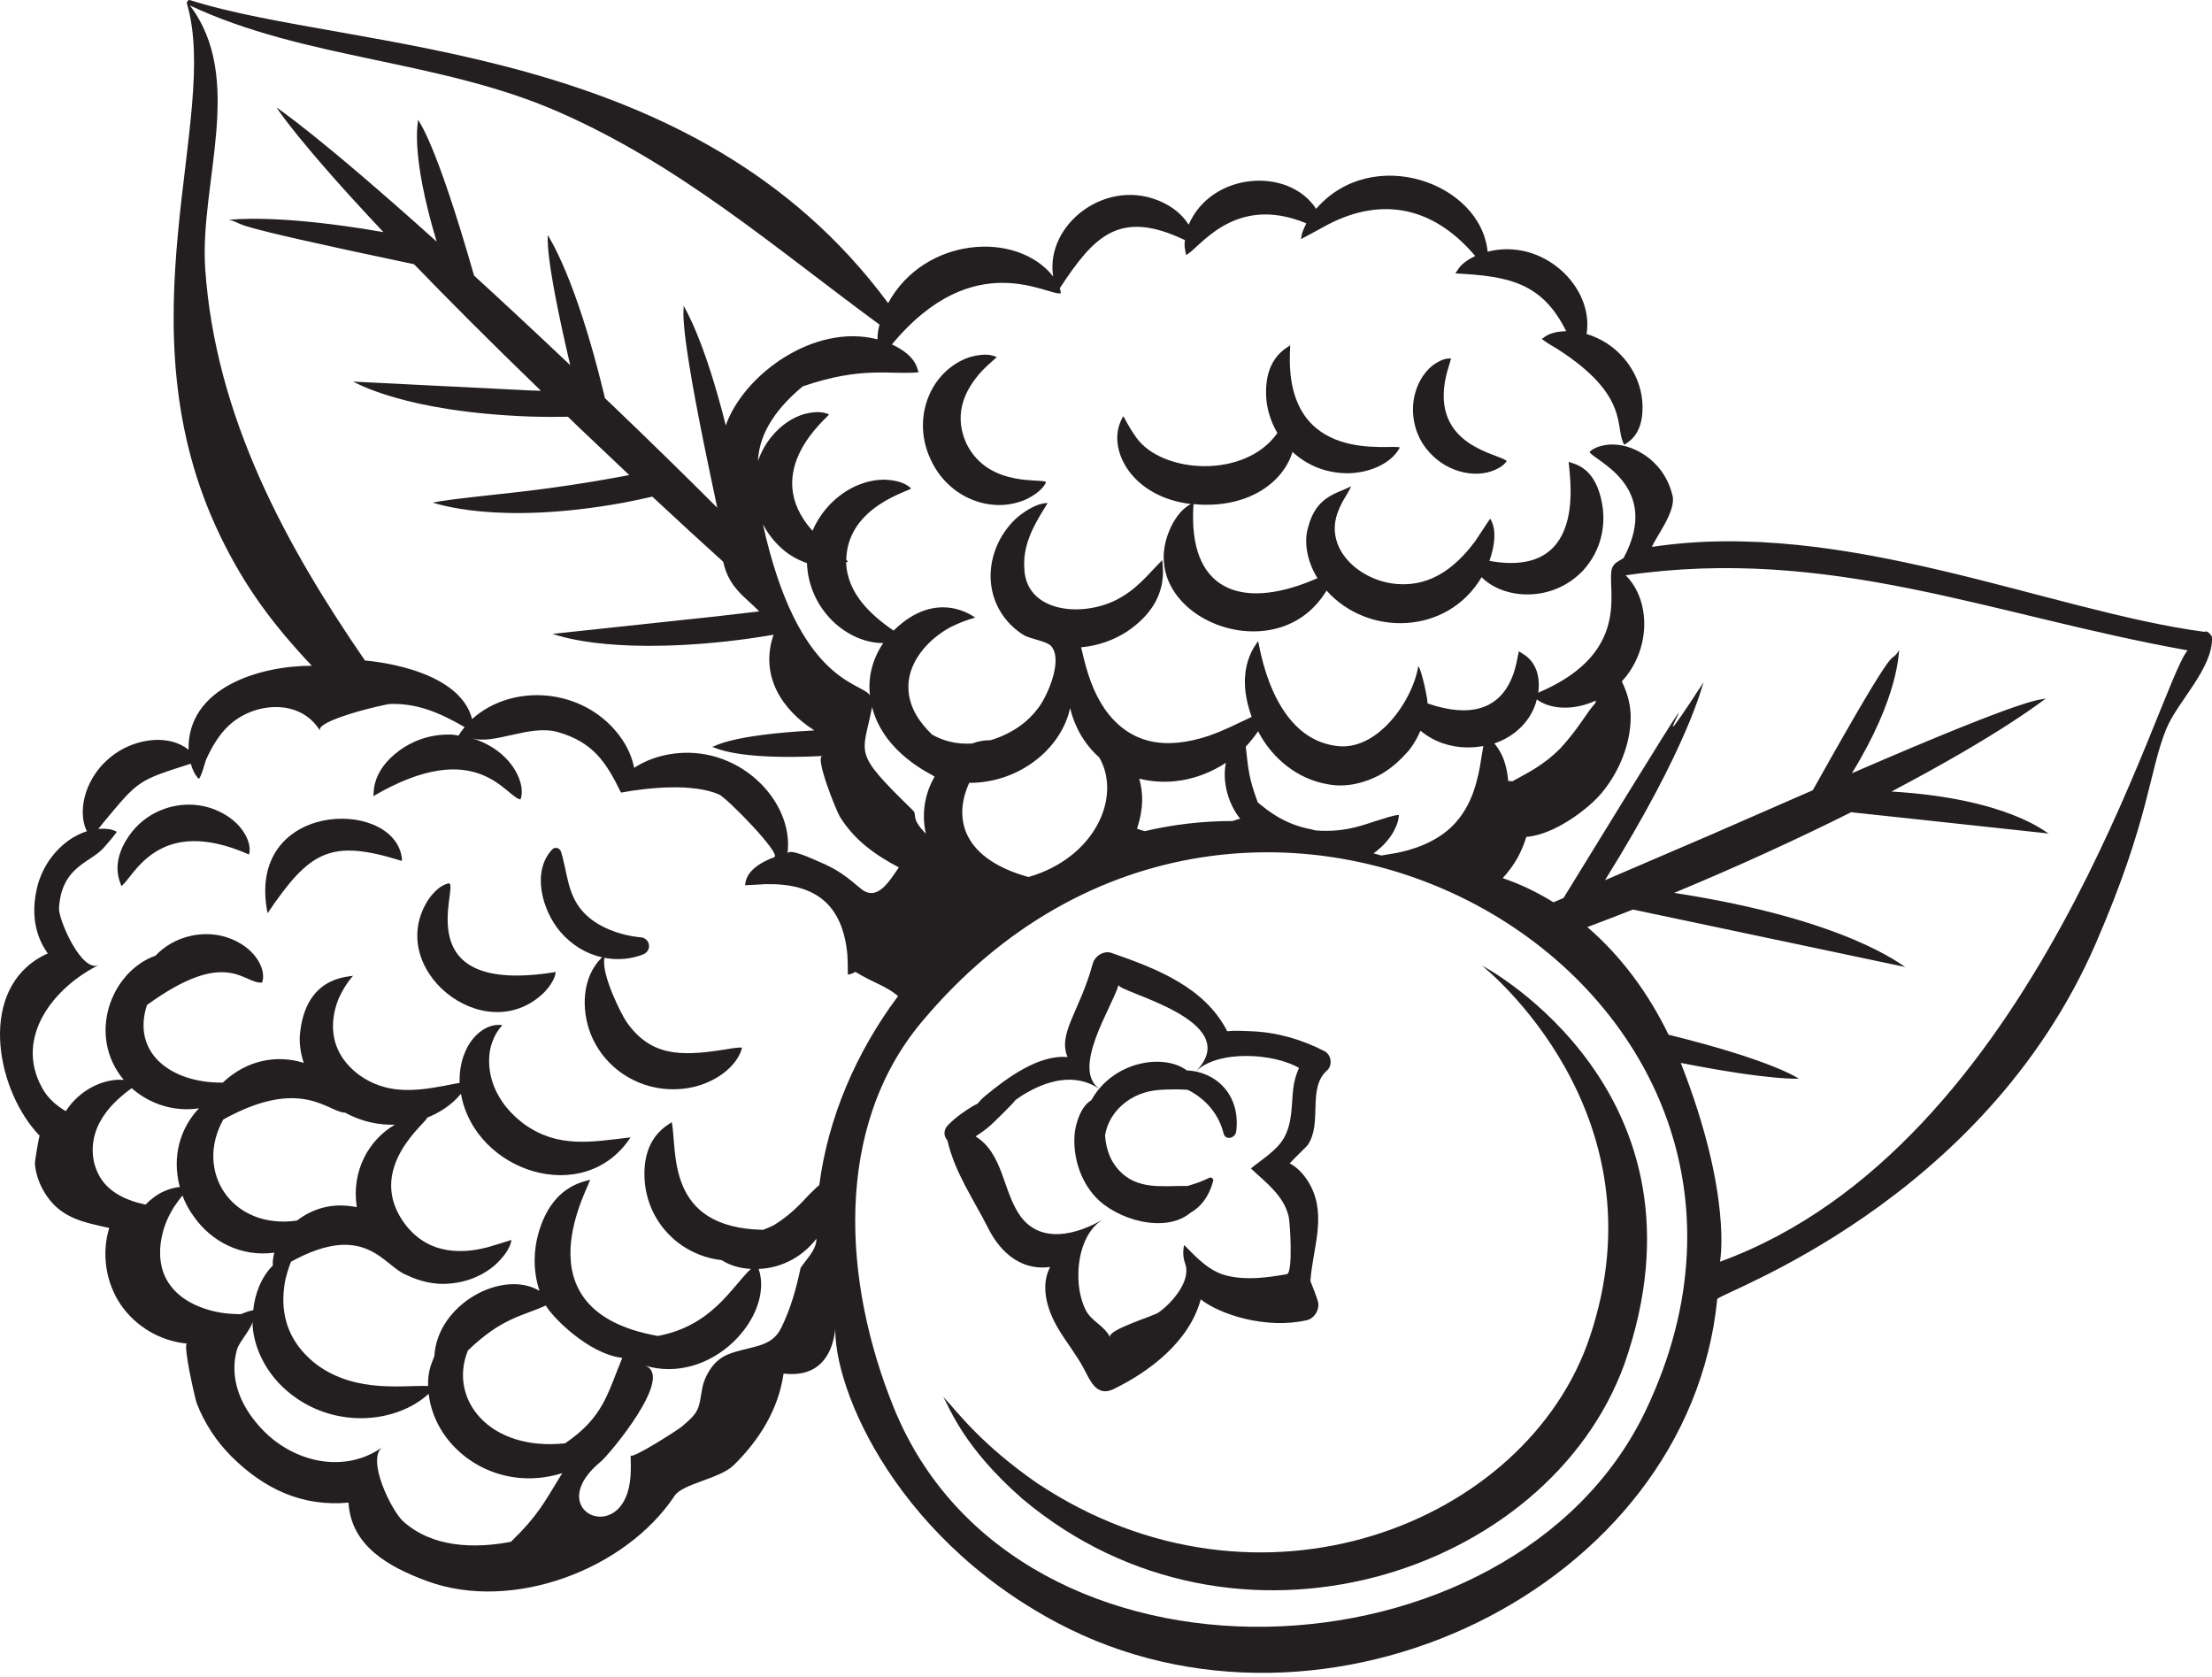
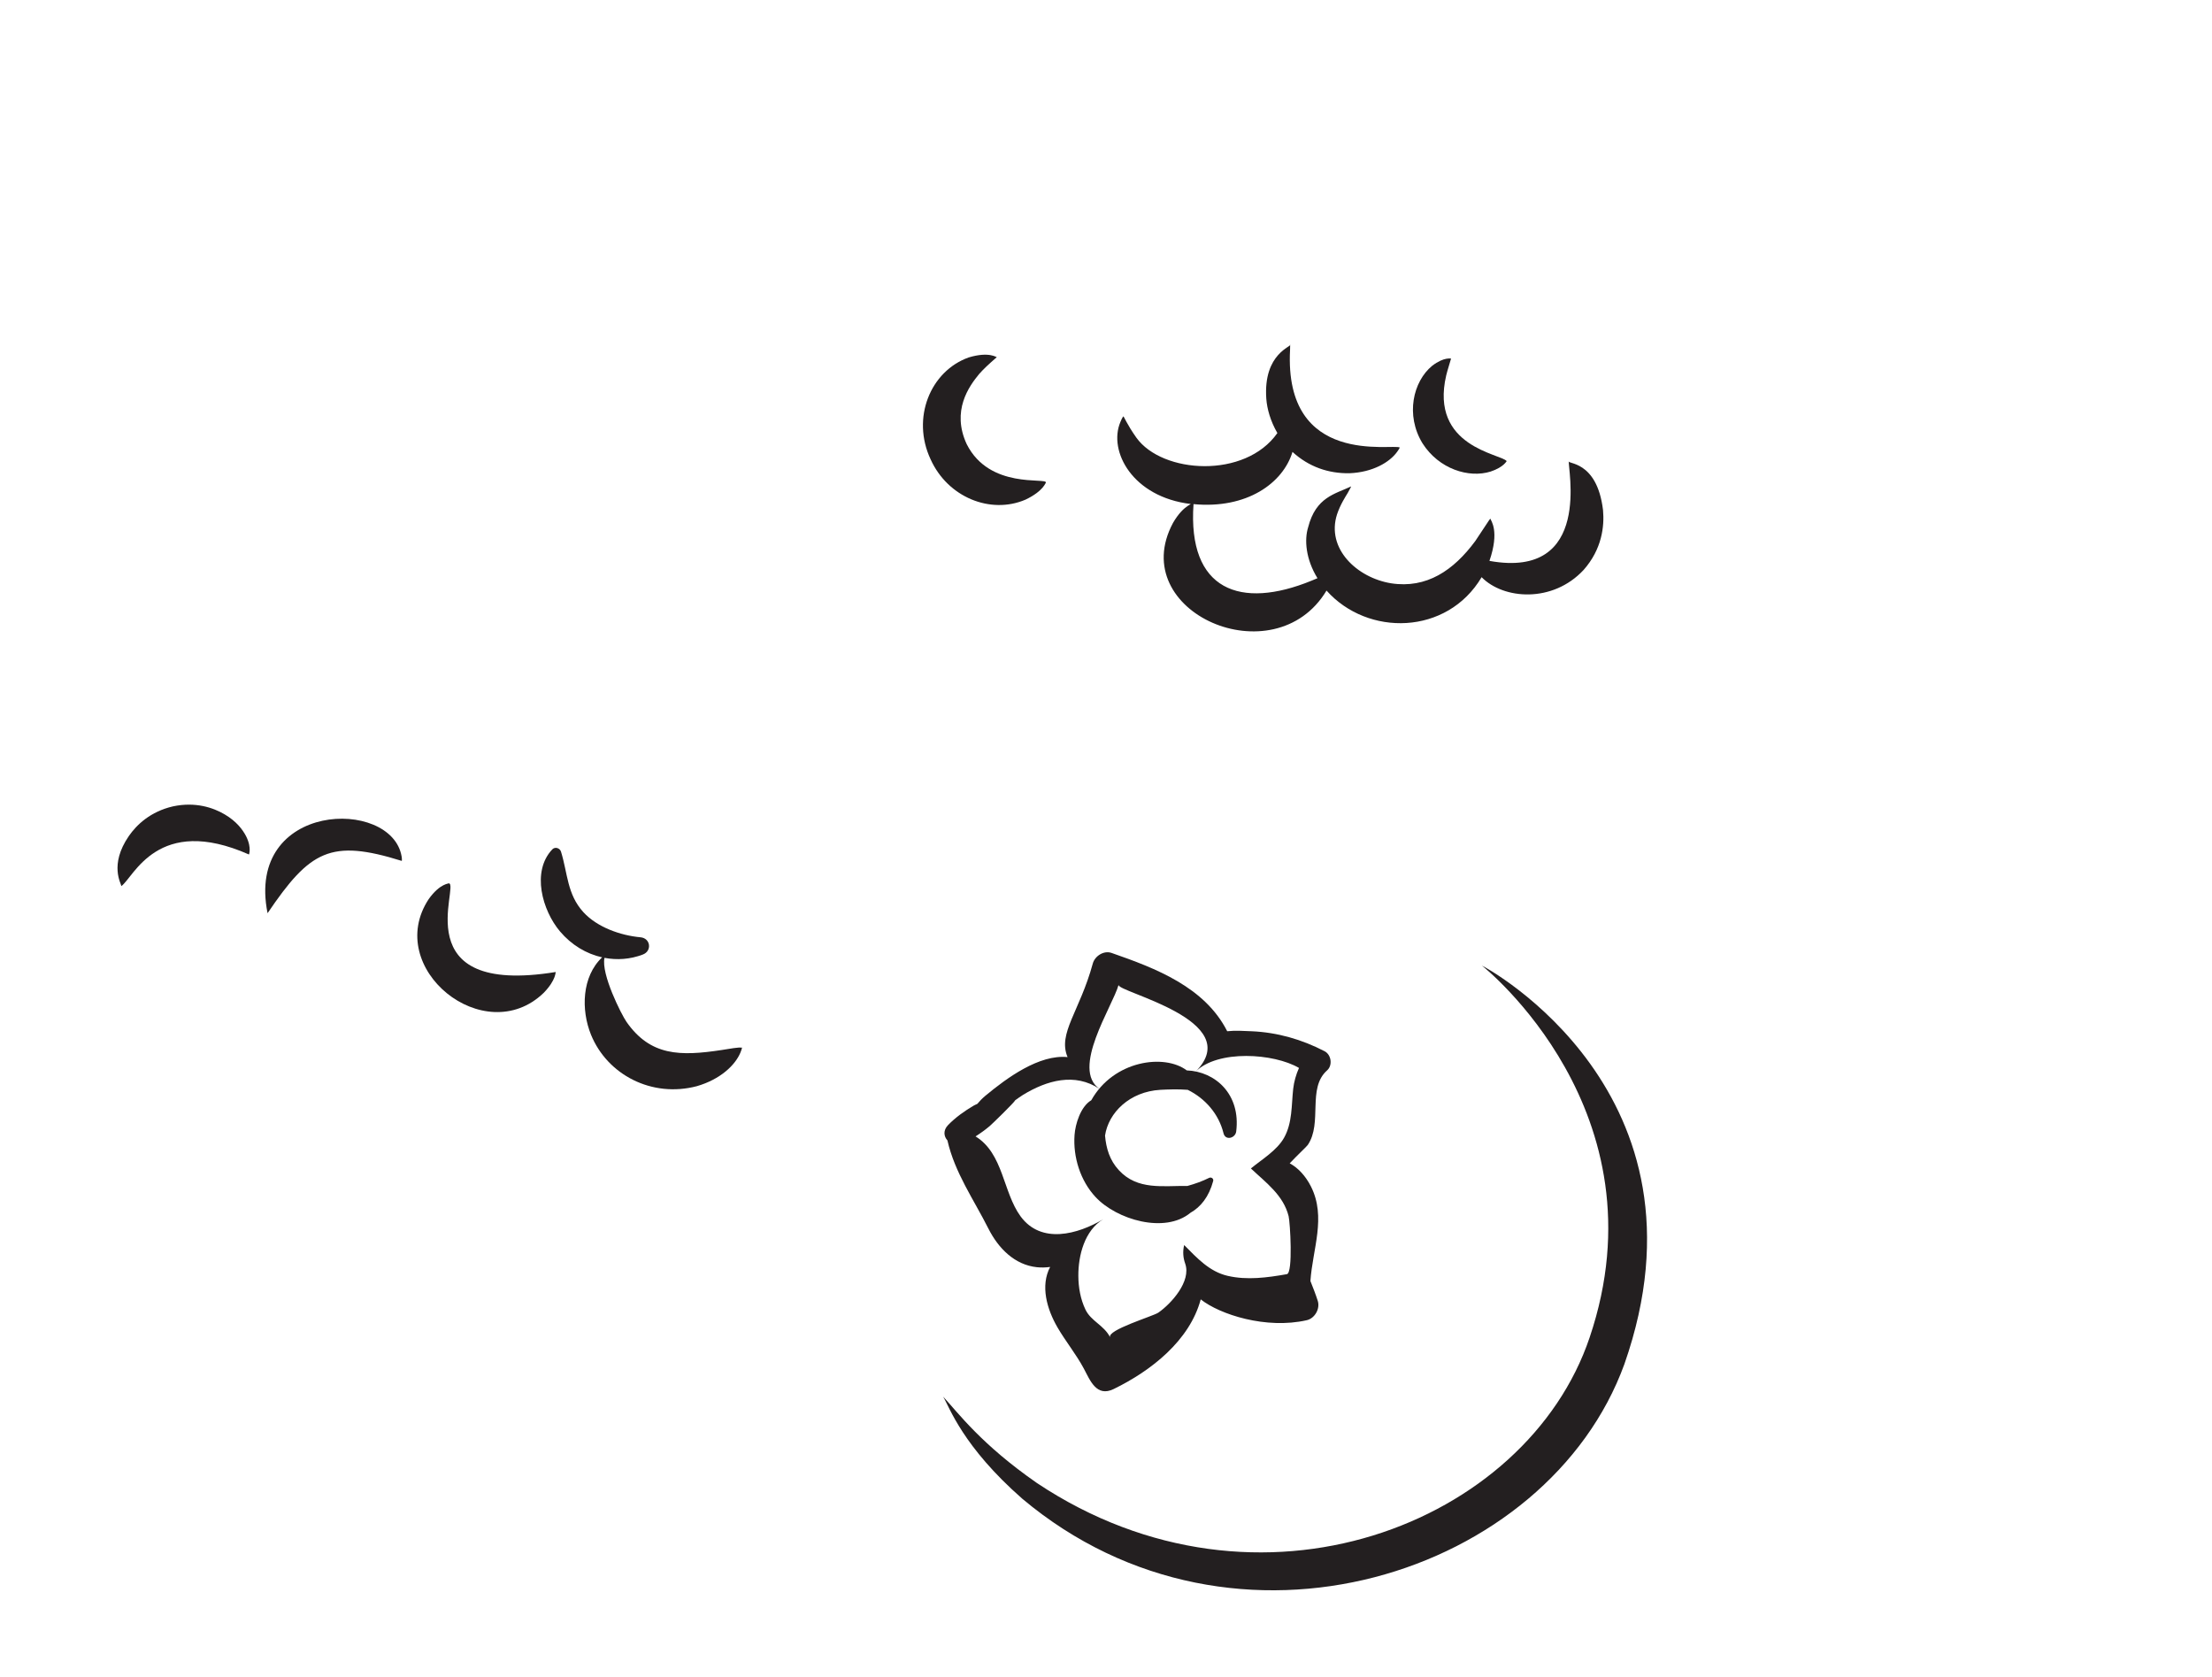
<svg xmlns="http://www.w3.org/2000/svg" height="223.6" preserveAspectRatio="xMidYMid meet" version="1.0" viewBox="0.0 0.0 295.0 223.6" width="295.0" zoomAndPan="magnify">
  <defs>
    <clipPath id="a">
-       <path d="M 0 0 L 295.012 0 L 295.012 223.059 L 0 223.059 Z M 0 0" />
-     </clipPath>
+       </clipPath>
  </defs>
  <g>
    <g id="change1_1">
      <path d="M 154.766 145.316 C 155.719 145.266 157.125 145.211 158.398 145.316 C 160.703 146.449 162.531 148.504 163.172 151.105 C 163.422 152.125 164.746 151.773 164.863 150.879 C 165.492 145.91 162.074 142.867 158.273 142.727 C 155.293 140.473 148.52 141.379 145.539 146.703 C 144.105 147.551 143.406 149.898 143.305 151.336 C 143.094 154.289 144.078 157.434 146.109 159.613 C 148.926 162.641 155.359 164.531 158.758 161.715 C 160.117 160.945 161.219 159.605 161.793 157.48 C 161.883 157.148 161.531 156.914 161.246 157.059 C 160.367 157.496 159.383 157.852 158.363 158.133 C 155.117 158.086 151.707 158.742 149.211 156.027 C 147.984 154.699 147.523 153.129 147.371 151.418 C 147.824 148.375 150.641 145.547 154.766 145.316" fill="#231f20" />
    </g>
    <g id="change1_2">
      <path d="M 171.625 169.895 C 169.031 170.355 166.312 170.723 163.727 170.121 C 161.305 169.562 159.668 167.777 157.922 166.012 C 157.707 166.922 157.797 167.742 158.062 168.492 C 158.895 170.84 156.223 173.812 154.484 175.023 C 153.801 175.504 147.562 177.344 148.055 178.324 C 147.242 176.699 145.496 176.176 144.754 174.605 C 144.094 173.223 143.82 171.656 143.812 170.129 C 143.793 167.406 144.645 164.055 147.148 162.562 C 143.715 164.605 138.852 165.93 136.105 162.184 C 133.742 158.949 133.824 153.809 130.102 151.527 C 130.77 151.102 131.41 150.637 131.996 150.145 C 132.25 149.934 135.273 147.004 135.402 146.699 C 135.75 146.457 136.082 146.203 136.449 145.98 C 139.594 144.066 143.344 142.977 146.672 145.215 C 142.746 142.578 148.371 134.207 149.18 131.32 C 148.91 132.281 166.285 136.02 159.445 142.898 C 162.391 139.938 169.887 140.43 173.238 142.398 C 172.844 143.281 172.574 144.223 172.465 145.184 C 172.223 147.371 172.367 149.707 171.25 151.703 C 170.301 153.398 168.289 154.594 166.824 155.801 C 168.84 157.707 171.152 159.355 171.855 162.168 C 172.055 162.973 172.461 169.746 171.625 169.895 Z M 174.406 152.672 C 176.414 149.723 174.297 145.102 176.984 142.727 C 177.75 142.051 177.547 140.637 176.656 140.172 C 173.625 138.598 170.348 137.656 166.945 137.508 C 165.914 137.465 164.754 137.383 163.664 137.504 C 160.672 131.605 154.133 129.113 148.238 127.062 C 147.203 126.703 146.012 127.477 145.738 128.48 C 143.992 134.875 141.035 137.785 142.375 140.953 C 138.59 140.578 134.32 143.695 131.398 146.121 C 130.977 146.477 130.637 146.828 130.34 147.188 C 130.188 147.266 130.031 147.32 129.883 147.406 C 128.664 148.113 127.414 149.008 126.434 150.02 C 125.754 150.727 125.871 151.531 126.352 152.062 C 127.332 156.371 129.852 159.922 131.805 163.797 C 133.152 166.477 135.332 168.656 138.281 168.969 C 138.844 169.027 139.434 169.02 140.051 168.934 C 138.727 171.434 139.609 174.547 141.031 176.996 C 142.125 178.875 143.52 180.57 144.547 182.492 C 145.387 184.07 146.234 186.324 148.52 185.215 C 153.535 182.773 158.656 178.75 160.133 173.258 C 162.691 175.281 168.855 177.27 174.277 176.035 C 175.348 175.793 176.078 174.5 175.742 173.457 C 175.449 172.547 175.109 171.68 174.762 170.812 C 175.047 166.551 176.906 162.309 174.832 158.203 C 174.133 156.82 173.137 155.727 172 155.117 C 172.973 154.078 174.262 152.883 174.406 152.672" fill="#231f20" />
    </g>
    <g id="change1_3">
      <path d="M 156.43 69.734 C 150.074 81.617 169.973 90.309 176.91 78.746 C 182.391 84.891 192.98 84.727 197.594 76.961 C 200.508 79.934 207.066 80.438 211.199 75.992 C 213.652 73.219 213.98 70.164 213.785 68.016 C 212.977 61.258 208.809 61.918 209.227 61.477 C 208.988 62.109 212.523 77.297 198.637 74.789 C 200.012 70.789 198.832 69.434 198.754 69.152 C 198.598 69.309 198.066 70.191 196.75 72.141 C 193.863 76.051 190.258 78.508 185.527 77.777 C 180.977 77.043 176.84 73.156 178.312 68.582 C 178.734 67.301 179.484 66.145 179.723 65.754 C 180.074 65.152 180.199 64.855 180.199 64.855 C 178.047 65.879 175.496 66.27 174.461 70.297 C 173.934 71.965 174.133 74.551 175.703 77.098 C 175.453 77.203 175.215 77.301 174.906 77.43 C 165.438 81.305 158.367 78.734 159.172 67.219 C 166.293 67.898 171.113 64.414 172.371 60.258 C 174.559 62.258 177.176 63.145 179.965 63.102 C 183.094 62.973 185.324 61.629 186.312 60.266 C 186.602 59.871 186.68 59.676 186.68 59.676 C 185.82 59.094 171.215 62.348 172.047 46.633 C 172.074 46.164 172.051 45.938 172.051 45.938 C 172.445 46.191 168.438 47.039 168.879 53.18 C 168.98 54.516 169.426 56.141 170.355 57.742 C 166.066 63.867 155.016 63.184 151.551 58.359 C 150.246 56.52 149.883 55.469 149.801 55.52 C 149.801 55.52 149.637 55.723 149.414 56.281 C 147.781 60.16 151.035 66.277 158.809 67.203 C 158.691 67.27 158.586 67.328 158.414 67.449 C 157.895 67.793 157.176 68.441 156.43 69.734" fill="#231f20" />
    </g>
    <g id="change1_4">
      <path d="M 132.938 47.621 C 132.953 47.703 131.988 46.82 129.191 47.66 C 124.074 49.48 121.52 55.742 124.109 61.246 C 126.398 66.32 132.109 68.621 136.766 66.621 C 139.238 65.441 139.457 64.277 139.496 64.344 C 139.555 63.633 131.984 65.281 128.926 59.23 C 126.855 54.766 129.246 51.492 130.578 49.875 C 131.227 49.145 131.801 48.617 132.938 47.621" fill="#231f20" />
    </g>
    <g id="change1_5">
      <path d="M 59.855 117.777 C 59.922 117.828 58.703 117.742 57.172 119.887 C 51.109 129.102 64.609 139.992 72.496 132.398 C 74.223 130.633 74.066 129.559 74.121 129.605 C 53.898 132.898 61.367 117.934 59.855 117.777" fill="#231f20" />
    </g>
    <g id="change1_6">
      <path d="M 29.977 108.598 C 28.441 107.688 26.055 106.879 23.059 107.523 C 20.062 108.215 18.211 109.98 17.172 111.492 C 14.531 115.344 16.18 117.832 16.184 118.152 C 17.844 116.973 21.02 108.551 33.203 113.938 C 33.203 113.938 33.281 113.77 33.297 113.375 C 33.309 112.98 33.246 112.344 32.809 111.48 C 32.371 110.641 31.551 109.523 29.977 108.598" fill="#231f20" />
    </g>
    <g id="change1_7">
      <path d="M 35.684 121.766 C 41.348 113.402 44.102 111.836 53.586 114.793 C 53.586 114.793 53.629 114.609 53.562 114.203 C 52.234 106.328 32.688 106.852 35.684 121.766" fill="#231f20" />
    </g>
    <g id="change1_8">
      <path d="M 193.52 47.805 C 193.551 47.852 192.633 47.523 190.996 48.777 C 188.457 50.863 187.406 55.34 189.711 59.113 C 191.902 62.551 195.891 63.785 198.801 62.875 C 200.629 62.254 200.918 61.445 200.941 61.488 C 200.172 60.496 190.648 59.617 192.871 50.055 C 192.91 49.898 193.043 49.355 193.52 47.805" fill="#231f20" />
    </g>
    <g id="change1_9">
      <path d="M 96.242 140.008 C 90.719 140.848 86.75 140.82 83.562 136.27 C 82.867 135.277 80.141 129.871 80.617 127.719 C 82.281 128.031 84.027 127.926 85.73 127.277 C 86.98 126.805 86.766 125.098 85.418 124.977 C 82.754 124.734 79.637 123.641 77.797 121.621 C 75.629 119.25 75.707 116.438 74.82 113.566 C 74.672 113.078 74.027 112.863 73.652 113.258 C 70.848 116.223 72.332 121.41 74.68 124.191 C 76.207 125.996 78.18 127.18 80.301 127.652 C 77.594 130.211 77.469 134.652 78.82 137.973 C 80.996 143.309 86.93 146.414 92.941 144.828 C 96.09 143.914 98.035 142.02 98.727 140.395 C 98.926 139.914 98.961 139.691 98.961 139.691 C 98.594 139.727 99.16 139.516 96.242 140.008" fill="#231f20" />
    </g>
    <g id="change1_10">
      <path d="M 197.629 128.75 C 197.848 128.902 222.176 148.25 211.996 178.348 C 203.617 203.18 167.883 217.453 138.289 197.746 C 130.871 192.59 127.844 188.457 125.781 186.227 C 126.633 187.641 128.379 192.863 136.336 199.84 C 164.656 223.641 206.453 209.953 216.637 181.883 C 229.273 145.781 198.227 129.016 197.629 128.75" fill="#231f20" />
    </g>
    <g clip-path="url(#a)" id="change1_11">
      <path d="M 291.746 86.719 C 287.762 91.367 271.625 152.875 229.383 168.234 C 229.383 168.234 231.094 159.41 224.156 141.73 C 236.293 144.109 239.883 143.824 239.883 143.824 C 239.883 143.824 236.516 141.414 222.523 137.969 C 219.828 132.41 216.176 127.469 211.691 123.613 C 213.617 122.895 215.645 122.117 217.773 121.277 C 217.902 121.305 220.438 121.844 254.102 128.941 C 253.719 128.816 246.5 122.633 223.27 119.055 C 231.887 115.48 239.855 111.812 246.91 108.285 C 249.258 108.594 237.891 107.312 273.207 111.141 C 272.887 111.031 267.723 106.461 252.254 105.543 C 267.234 97.66 272.555 93.301 272.879 93.102 C 271.703 93.531 272.055 92.238 246.973 103.105 C 253.266 92.875 253.188 87.016 253.277 86.695 C 251.633 89.246 254.199 83.141 241.762 105.367 C 223.363 113.387 233.438 109.059 214.047 117.367 C 225.309 99.289 226.988 91.383 227.191 90.977 C 215.125 109.508 236.516 74.152 208.516 119.738 C 208.055 119.938 207.629 120.117 207.18 120.312 C 205.062 119 202.805 117.902 200.402 117.086 C 201.148 116.289 201.812 115.395 202.363 114.422 C 202.785 113.676 203.223 112.668 203.562 111.586 C 207.309 111.324 211.922 107.793 213.66 105.668 C 215.551 103.359 216.902 100.477 217.332 97.516 C 217.727 94.785 217.262 92.891 216.293 90.855 C 220.188 86.652 220.188 80.059 216.805 76.711 C 244.105 72.75 265.539 82.035 291.746 86.719 Z M 219.449 188.137 C 201.766 225.094 135.625 228.023 119.234 187.785 C 112.359 170.906 111.152 150.344 122.902 136.289 C 166.539 84.098 246.836 130.879 219.449 188.137 Z M 109.262 158.012 C 109.016 158.219 108.742 158.457 108.426 158.789 C 107.344 159.77 106.086 161.559 103.328 163.285 C 102.793 163.586 102.281 163.785 101.773 163.984 C 88.641 163.73 90.379 153.387 89.574 149.551 C 89.902 149.773 85.531 150.938 85.973 157.402 C 86.137 159.758 87.117 162.953 90.145 165.473 C 92.219 167.141 94.367 167.812 96.238 168.027 C 97.496 168.812 98.762 169.109 100.145 169.199 C 97.598 171.547 95.039 176.754 87.738 178.137 C 68.344 174.707 79.086 157.441 78.691 157.246 C 78.926 157.562 73.758 157.32 71.77 164.582 C 71.227 166.562 71.004 169.258 71.949 172.117 C 67.035 169.195 58.312 173.859 57.926 180.832 C 57.355 182.223 57.062 183.109 57.09 184.816 C 54.012 184.645 47.574 185.852 42.277 181.988 C 37.117 178.039 37.594 173.109 38.055 170.645 C 38.32 169.562 38.582 168.812 38.809 168.238 C 48.801 162.738 51.191 168.879 54.188 169.992 C 56.133 170.953 58.145 171.301 59.758 171.168 C 62.691 170.961 64.648 169.816 65.871 168.812 C 68.277 166.664 68.156 165.301 68.227 165.363 C 68.203 165.293 67.273 165.66 64.969 166.324 C 63.816 166.605 62.266 166.941 60.328 166.766 C 58.406 166.582 56.176 165.859 54.238 163.516 C 48.176 155.875 57.375 149.316 56.934 149.043 C 58.684 148.34 60.277 147.305 61.473 145.84 C 63.309 156.262 77.938 161.062 84.09 151.656 C 78.797 152.285 74.418 153.125 69.875 149.867 C 65.066 146.219 64.93 141.871 65.418 139.723 C 65.98 137.477 67.07 136.746 66.961 136.699 C 66.961 136.699 66.695 136.613 66.023 136.688 C 65.391 136.785 64.234 137.141 63.133 138.445 C 62.098 139.652 61.227 141.695 61.293 144.391 C 60.773 144.473 60.117 144.605 59.168 144.797 C 55.102 145.551 51.477 145.855 47.949 143.375 C 43.195 139.844 44.309 135.23 45.184 133.102 C 46.227 130.855 47.176 130.094 47.098 130.051 C 47.301 130.371 41.023 129.594 40.051 137.461 C 39.855 138.73 40.012 140.223 40.508 141.723 C 36.984 140.609 32.934 141.297 29.715 144.352 C 22.961 144.445 17.504 140.516 19.594 134.012 C 30.305 126.23 32.477 131.238 34.941 131.016 C 34.941 131.016 35.035 130.844 35.078 130.449 C 35.117 130.055 35.086 129.434 34.707 128.602 C 34.32 127.785 33.574 126.723 32.113 125.832 C 30.684 124.961 28.457 124.195 25.641 124.742 C 23.379 125.207 21.805 126.305 20.734 127.43 C 14.812 129.527 11.543 138.059 16.504 143.992 C 13.809 143.766 10.605 145.324 8.773 148.16 C 8.27 147.859 7.75 147.512 7.223 147.051 C 6.605 146.512 6.016 145.824 5.586 145 C 1.895 138.266 7.199 131.629 13.195 128.664 C 10.879 129.809 7.781 122.555 7.867 121.105 C 8.219 115.344 12.223 115.066 13.988 112.863 C 15.105 111.602 15.578 110.922 15.578 110.922 C 15.578 110.922 15.398 110.789 14.953 110.652 C 14.57 110.535 13.941 110.461 13.117 110.527 C 13.293 110.316 13.477 110.09 13.68 109.816 C 18.539 103.961 18.328 104.113 25.438 101.832 C 25.895 103.406 26.527 103.828 26.477 103.848 C 26.844 103.711 27.324 101.66 27.477 101.312 C 28.23 99.629 29.188 97.973 30.551 96.711 C 33.906 93.598 40.078 93.09 42.688 97.457 C 41.887 96.117 51.203 93.895 52.062 93.867 C 55.785 93.754 58.82 95.141 61.961 96.949 C 61.605 97.391 61.332 97.77 61.164 98.082 C 60.859 98.043 60.582 97.969 60.258 97.953 C 57.145 97.844 54.805 98.945 53.273 100.066 C 49.402 102.914 49.914 105.84 49.789 106.156 C 63.625 98.059 67.41 106.246 69.402 106.598 C 69.402 106.598 69.496 106.438 69.555 106.031 C 69.613 105.633 69.625 104.977 69.309 104.031 C 68.992 103.105 68.344 101.844 66.938 100.605 C 66.008 99.781 64.668 98.953 62.957 98.441 C 65.957 99.34 70.664 96.547 74.402 97.617 C 79.051 98.949 80.816 101.566 82.816 105.684 C 86.496 105.008 92.367 104.418 95.879 105.926 C 96.918 106.371 104.297 113.902 103.258 114.293 C 99.215 115.812 99.469 117.754 99.359 118.027 C 99.465 118.031 99.648 118.039 99.984 118.012 C 100.492 117.98 101.203 117.941 102.094 117.891 C 108.727 117.762 112.352 120.551 113.004 127.234 C 113.062 128.129 113.066 128.816 113.062 129.27 C 113.051 129.723 113.086 129.953 113.086 129.953 C 113.059 129.926 113.438 129.984 114.066 129.586 C 116.629 131.141 118.012 131.367 119.77 132.812 C 114.195 140.289 110.449 148.973 109.262 158.012 Z M 106.773 169.055 C 106.184 171.836 105.441 174.52 104.176 177.078 C 103.082 179.297 101.039 179.449 98.785 180.055 C 97.961 180.277 97.121 180.504 96.391 180.945 C 95.227 181.645 94.426 182.832 93.938 184.094 C 93.484 185.273 93.531 186.617 93.094 187.766 C 92.719 188.754 91.727 189.523 90.918 190.23 C 90.473 190.621 84.121 194.699 84.102 194.039 C 84.16 195.926 84.207 197.883 83.469 199.621 C 81.051 205.312 72.938 200.773 80.156 194.859 C 81.18 194.023 90.18 183.348 85.949 182.074 C 94.941 184.777 103.289 175.48 101.18 169.199 C 102.543 169.145 104.082 168.82 105.684 167.938 C 107.117 167.133 108.121 166.152 108.879 165.172 C 108.91 166.645 107.48 167.969 106.773 169.055 Z M 62.406 180.07 C 66.938 175.699 69.66 175.5 72.797 174.074 C 73.496 175.418 78.379 180.527 82.988 181.059 C 81.016 185.824 80.48 188.977 75.359 192.453 C 65.18 193.531 59.773 186.504 62.406 180.07 Z M 68.145 205.578 C 63.277 206.512 57.66 206.367 53.762 202.848 C 52.23 201.469 48.789 194.535 51.012 192.953 C 46.023 196.504 39.469 195.023 35.336 190.969 C 33.418 189.09 31.844 186.672 31.395 183.984 C 31.168 182.633 31.23 181.254 31.609 179.934 C 31.902 178.922 33.668 176.992 33.668 176.18 C 33.676 179.242 35.281 183.234 38.945 186.004 C 44.902 190.57 52.953 189.719 57.168 185.848 C 58.031 193.367 66.266 199.18 74.984 196.426 C 72.477 200.52 71.73 202.086 68.145 205.578 Z M 47.582 160.965 C 44.496 160.324 41.789 161.066 39.602 162.754 C 30.898 163.988 25.898 156.195 29.781 149.273 C 40.258 143.457 43.824 148.375 46.031 148.359 C 48.328 149.637 50.684 150.023 52.66 149.965 C 49.172 151.992 46.84 156.137 47.582 160.965 Z M 27.281 174.488 C 25.727 173.965 23.758 172.996 22.484 171.062 C 21.215 169.145 21.195 166.848 21.539 165.105 C 21.871 163.324 22.555 162 23.145 161.027 C 23.617 160.312 24 159.816 24.332 159.41 C 24.703 160.398 25.219 161.379 25.918 162.312 C 28.191 165.488 32.094 167.637 36.582 167.031 C 36.387 167.777 36.355 168.344 36.387 168.738 C 34.809 170.332 33.996 172.512 33.77 174.703 C 33.34 174.781 32.785 174.945 32.105 175.238 C 30.41 175.199 28.957 175.066 27.281 174.488 Z M 18.281 160.344 C 17.426 160.09 16.328 159.719 15.191 158.922 C 14.074 158.129 13.016 156.992 12.512 154.852 C 11.457 149.398 16.312 146.051 17.562 145.094 C 19.84 147.125 23.129 148.309 26.539 147.781 C 24 150.438 22.906 154.266 23.98 158.273 C 23.371 158.316 22.531 158.508 21.406 159.07 C 20.789 159.414 20.09 159.922 19.406 160.621 C 19.078 160.547 18.707 160.453 18.281 160.344 Z M 27.367 35.805 C 26.598 24.477 32.734 10.477 25.324 0.727 C 40.641 7.934 58.531 7.965 74.34 14.855 C 90.668 21.973 103.195 32.938 117.297 43.285 C 117.023 44.352 117.059 44.551 117.023 45.246 C 108.512 43.051 99.129 50.031 96.793 56.73 C 93.867 45.043 91.301 41.082 91.172 40.762 C 91.262 41.5 90.316 42.305 94.68 63.066 C 95.031 64.75 95.352 66.27 95.656 67.703 C 91.559 63.602 86.777 58.914 81.125 53.512 C 80.965 53.359 80.824 53.23 80.672 53.082 C 80.617 52.855 80.578 52.664 80.523 52.434 C 76.715 36.75 73.195 31.66 73.051 31.34 C 73.098 31.66 72.531 33.719 76.047 48.691 C 71.258 44.156 67.004 40.203 63.223 36.746 C 58.043 18.641 55.883 16.297 55.762 15.965 C 55.781 16.281 54.648 20.285 58.238 32.223 C 42.301 17.891 36.883 14.34 36.883 14.34 C 36.883 14.34 39.688 18.797 51.133 30.949 C 36.879 28.469 30.852 29.312 30.531 29.305 C 33.57 30.094 27.305 29.367 55.223 35.234 C 59.734 39.906 65.289 45.477 72.137 52.105 C 71.746 52.098 71.371 52.086 70.957 52.074 C 70.469 52.055 47.578 50.91 47.078 50.883 C 47.398 50.98 53.875 54.922 70.625 55.539 C 72.488 55.598 74.152 55.598 75.738 55.57 C 76.234 56.047 76.676 56.477 77.184 56.965 C 79.551 59.223 81.789 61.336 83.914 63.34 C 83.531 63.414 83.184 63.488 82.789 63.562 C 72.926 65.379 66.613 65.836 62.816 66.305 C 59.012 66.723 57.703 67.02 57.703 67.02 C 58.02 67.059 66.18 70.129 83.211 67.02 C 84.555 66.766 85.801 66.496 86.992 66.219 C 90.469 69.457 93.617 72.348 96.445 74.902 C 97.227 78.398 99.309 79.52 101.254 81.523 C 99.848 81.688 98.367 81.859 96.719 82.047 C 91.504 82.613 109.402 80.715 73.68 84.523 C 73.996 84.566 80.539 87.289 96.898 85.523 C 99.246 85.262 101.312 84.953 103.184 84.629 C 103.176 84.648 103.148 84.66 103.145 84.684 C 101.316 90.094 104.281 94.656 108.609 97.391 C 97.156 98.02 95.418 99.523 94.984 99.586 C 95.289 99.609 97.926 101.398 109.688 100.805 C 108.609 100.859 111.516 108.105 112.02 108.914 C 113.961 112.035 116.699 113.984 119.875 115.66 C 118.566 117.543 116.965 120.316 114.77 118.465 C 112.859 116.852 111.641 115.895 109.219 114.895 C 108.766 114.711 105.137 112.965 105.016 113.84 C 105.988 106.781 98.375 99.023 89.297 100.57 C 87.137 100.938 85.629 101.707 84.57 102.383 C 84.348 101.254 83.844 99.68 82.492 97.938 C 77.652 91.68 68.312 91.059 62.965 95.879 C 61.152 88.91 48.777 88.102 48.672 88.07 C 38.32 73.02 28.723 55.734 27.367 35.805 Z M 105.188 73.875 C 106.047 74.449 106.859 74.824 107.617 75.086 C 107.863 81.359 113.047 85.777 117.793 85.746 C 116.422 87.754 115.727 90.184 116.016 92.715 C 114.93 90.93 106.449 91.199 101.746 69.91 C 102.703 71.73 104.004 73.039 105.188 73.875 Z M 124.641 103.547 C 123.566 105.414 122.785 108.07 123.473 111.16 C 121.379 109.051 122.371 108.664 121.754 108.062 C 113.59 100.094 115.039 100.828 116.301 94.281 C 117.906 100.535 124.324 103.258 124.641 103.547 Z M 129.258 104.387 C 135.844 104.406 141.52 99.91 142.711 94.418 C 143.312 96.91 144.602 99.223 146.605 101 C 149.645 106.285 145.992 114.406 137.16 116.941 C 128.746 114.609 126.945 109.477 129.258 104.387 Z M 151.934 103.828 C 155.605 104.746 159.727 104.156 163.488 101.715 C 162.965 104.258 163.812 107.199 165.406 109.195 C 165.258 109.191 165.098 109.223 164.934 109.289 C 164.746 109.363 164.559 109.406 164.371 109.477 C 160.375 109.469 156.453 109.938 152.656 110.828 C 152.324 110.727 152.012 110.633 151.637 110.504 C 152.566 107.637 152.438 105.656 151.934 103.828 Z M 167.785 97.512 C 169.645 101.117 173.043 103.902 177.094 104.574 C 179.664 105.062 182.074 104.324 183.852 103.418 C 185.672 102.441 186.848 101.227 187.895 100.062 C 188.605 99.156 189.07 98.281 189.441 97.434 C 189.906 97.809 190.426 98.184 191.074 98.531 C 192.641 99.375 195.062 99.988 197.82 99.473 C 197.754 99.836 197.688 100.254 197.605 100.77 C 197.453 101.684 197.309 102.844 196.902 104.281 C 196.512 105.711 195.898 107.473 194.543 109.195 C 193.191 110.906 191.5 111.914 190.047 112.559 C 188.578 113.211 187.309 113.508 186.312 113.719 C 185.398 113.875 184.715 113.988 184.211 114.074 C 183.871 113.977 183.527 113.875 183.184 113.781 C 184.25 113.012 184.977 112.211 185.457 111.516 C 186.098 110.578 186.348 109.852 186.461 109.375 C 186.566 108.895 186.559 108.676 186.559 108.676 C 186.559 108.676 186.336 108.664 185.914 108.758 C 185.496 108.848 184.863 109.031 184.02 109.312 C 182.34 109.762 179.727 111.066 175.469 110.73 C 175.285 110.703 175.148 110.641 174.969 110.609 C 174.949 110.605 174.938 110.594 174.918 110.586 C 174.859 110.574 174.809 110.57 174.754 110.559 C 171.297 109.887 169.129 108.148 167.742 106.988 C 166.547 103.781 166.492 102.684 166.141 99.559 C 166.539 99.145 167.426 98.059 167.785 97.512 Z M 204.957 93.254 C 206.477 94.434 209.52 94.934 212.832 93.41 C 212.812 93.516 212.789 93.621 212.77 93.727 C 211.473 95.199 210.527 97.145 208.105 99.773 C 205.707 102.188 203.453 103.176 202.078 103.969 C 201.922 104.051 201.812 104.113 201.676 104.188 C 201.492 104.145 201.316 104.125 201.141 104.137 C 201.012 102.617 200.652 101.395 200.23 100.551 C 199.902 99.906 199.586 99.477 199.289 99.129 C 201.93 98.246 204.238 96.188 204.957 93.254 Z M 214.574 59.281 C 212.469 59.488 212.004 60.32 211.996 60.262 C 212.352 61.324 221.758 64.676 216.52 74.414 C 215.879 74.836 215.406 74.98 215.094 75.535 C 213.859 77.691 218.41 86.738 205.152 92.359 C 205.723 87.625 202.297 87.004 202.617 86.809 C 202.215 86.727 202.449 97.957 190.359 93.785 C 190.527 93.844 189.676 89.52 189.148 88.812 C 188.391 93.523 183.562 100.352 178.086 99.441 C 169.469 98.25 167.953 85.789 167.781 85.469 C 167.715 85.789 164.5 88.902 166.93 95.59 C 164.676 96.633 163.34 97.371 161.133 98.137 C 155.547 99.973 150.738 99.344 147.34 94.551 C 145.766 92.211 144.996 89.844 144.285 86.727 C 144.238 86.535 144.207 86.438 144.168 86.312 C 146.602 86.102 148.648 85.258 150.223 84.262 C 156.82 79.883 154.668 74.523 155.062 74.625 C 153.035 76.648 151.566 78.715 148.535 80.156 C 143.688 82.359 136.863 81.387 136.613 75.887 C 136.371 72.867 137.719 70.293 139.219 67.887 C 139.578 67.324 139.723 67.059 139.723 67.059 C 139.777 67.141 138.344 66.777 135.617 69.031 C 131.957 72.371 130.844 77.988 133.812 82.148 C 134.527 83.148 135.438 83.992 136.473 84.648 C 137.352 85.207 139.551 85.469 140.152 86.117 C 141.785 87.879 139.82 92.441 138.699 94.074 C 137.105 96.391 134.766 97.898 132.09 98.703 C 131.266 98.695 130.504 98.82 129.641 99.141 C 127.527 99.27 125.746 98.773 124.301 97.945 C 122.617 96.316 121.344 94.445 121.164 92.082 C 120.879 88.539 123.609 85.293 126.855 83.574 C 128.957 82.555 130.062 82.41 130.035 82.332 C 130.027 82.387 125.051 78.297 119.172 84.086 C 116.027 81.926 113.012 79.078 112.836 75.008 C 112.988 74.918 113.078 74.852 113.086 74.871 C 113.086 74.871 112.996 74.773 112.863 74.641 C 113.008 67.383 121.637 65.43 121.5 65.109 C 121.492 65.211 120.828 64.035 117.828 63.957 C 116.359 63.977 114.289 64.395 112.133 65.988 C 110.781 66.98 109.285 68.59 108.355 70.777 C 101.199 62.801 110.484 55.613 110.562 55.258 C 110.574 55.332 109.664 54.539 107.121 55.25 C 105.891 55.641 104.262 56.504 102.789 58.352 C 102.148 59.156 101.523 60.215 101.086 61.473 C 101.258 57.434 103.938 54.105 107.051 51.523 C 115.039 48.758 118.84 50.016 122.527 49.637 C 122.273 49.316 122.441 47.57 118.953 45.922 C 129.941 32.664 139.867 39.574 141.477 39.098 C 141.477 39.098 141.484 38.879 141.336 38.43 C 145.914 31.473 149.289 27.84 158.027 32.016 C 157.922 32.926 157.969 32.68 158.164 33.992 C 159.738 33.465 164.383 25.688 174.219 29.781 C 173.48 31.219 173.598 31.562 173.508 31.879 C 174.137 31.547 175.281 30.941 176.309 30.371 C 183.711 26.156 190.891 27.227 196.746 34.137 C 194.5 35.207 194.398 36.164 194.078 36.457 C 201.145 36.812 205.66 37.652 208.871 44.16 C 206.418 44.23 205.93 45.074 205.609 45.188 C 205.609 45.188 206.254 45.715 207.613 46.477 C 217.652 52.887 215.219 57.113 216.641 59.324 C 216.863 59.008 219.137 58.273 219.055 54.137 C 219.027 52.527 218.57 50.379 216.949 48.238 C 215.305 46.113 213.344 45.07 211.59 44.531 C 212.617 38.242 205.762 31.68 198.395 33.559 C 197.469 24.309 182.973 19.238 175.523 27.844 C 171.824 22.188 161.551 22.949 158.523 29.961 C 157.969 29.082 156.98 27.934 155.188 27.051 C 147.734 23.379 139.336 29.875 140.453 36.863 C 135.598 30.707 123.285 31.555 118.441 40.418 C 92.516 5.301 47.121 6.93 25.355 0.02 C 25.059 -0.074 24.855 0.281 24.953 0.574 C 29.379 15.766 15.781 43.359 29.379 71.473 C 32.672 78.289 36.414 83.285 41.582 88.77 C 34.719 88.77 24.973 91.621 25.145 99.977 C 22.594 97.887 18.301 98.434 15.348 100.496 C 13.156 102.047 12.055 103.965 11.516 105.523 C 10.977 107.105 10.98 108.391 11.113 109.309 C 11.223 110.02 11.406 110.48 11.586 110.836 C 10.801 111.086 9.926 111.488 8.988 112.184 C 7.551 113.25 5.961 115.027 5.102 117.746 C 3.766 122.477 5.23 125.566 6.375 127.129 C 5.969 127.305 5.535 127.52 5.027 127.836 C -2.996 132.863 -0.281 145.691 5.285 151.438 C 5.234 151.391 4.617 154.824 4.656 155.246 C 4.797 156.77 5.395 158.254 6.262 159.508 C 8.328 162.48 11.246 162.996 14.566 163.738 C 13.523 167.133 14.094 170.984 16.078 173.926 C 18.062 176.867 21.418 178.844 24.953 179.152 C 24.336 179.098 26.008 186.523 26.246 187.141 C 27.281 189.789 28.879 192.23 30.898 194.234 C 35.242 198.543 40.312 200.93 46.48 200.359 C 46.816 206.125 51.801 208.918 56.938 210.816 C 68.27 215 83.414 209.336 89.984 199.426 C 91.121 197.793 95.992 197.188 97.844 195.371 C 101.254 192.027 103.812 187.945 104.5 183.152 C 111.906 184.031 111.406 175.98 111.48 175.875 C 110.438 183.68 118.688 204.57 141.055 216.41 C 176.664 235.266 225.191 211.875 229.016 173.23 C 229.094 172.445 264.469 160.555 279.551 125.68 C 286.727 109.098 286.578 102.859 288.906 97.191 C 290.414 93.512 295.074 89.211 295.012 85.027 C 295.008 84.73 294.336 83.984 294.016 84.254 C 273.32 81.504 245.918 69.02 220.305 72.926 C 220.863 71.539 223.512 68.215 223.066 66.129 C 222.332 63.004 220.359 61.215 218.742 60.305 C 217.078 59.367 215.609 59.219 214.574 59.281" fill="#231f20" />
    </g>
  </g>
</svg>